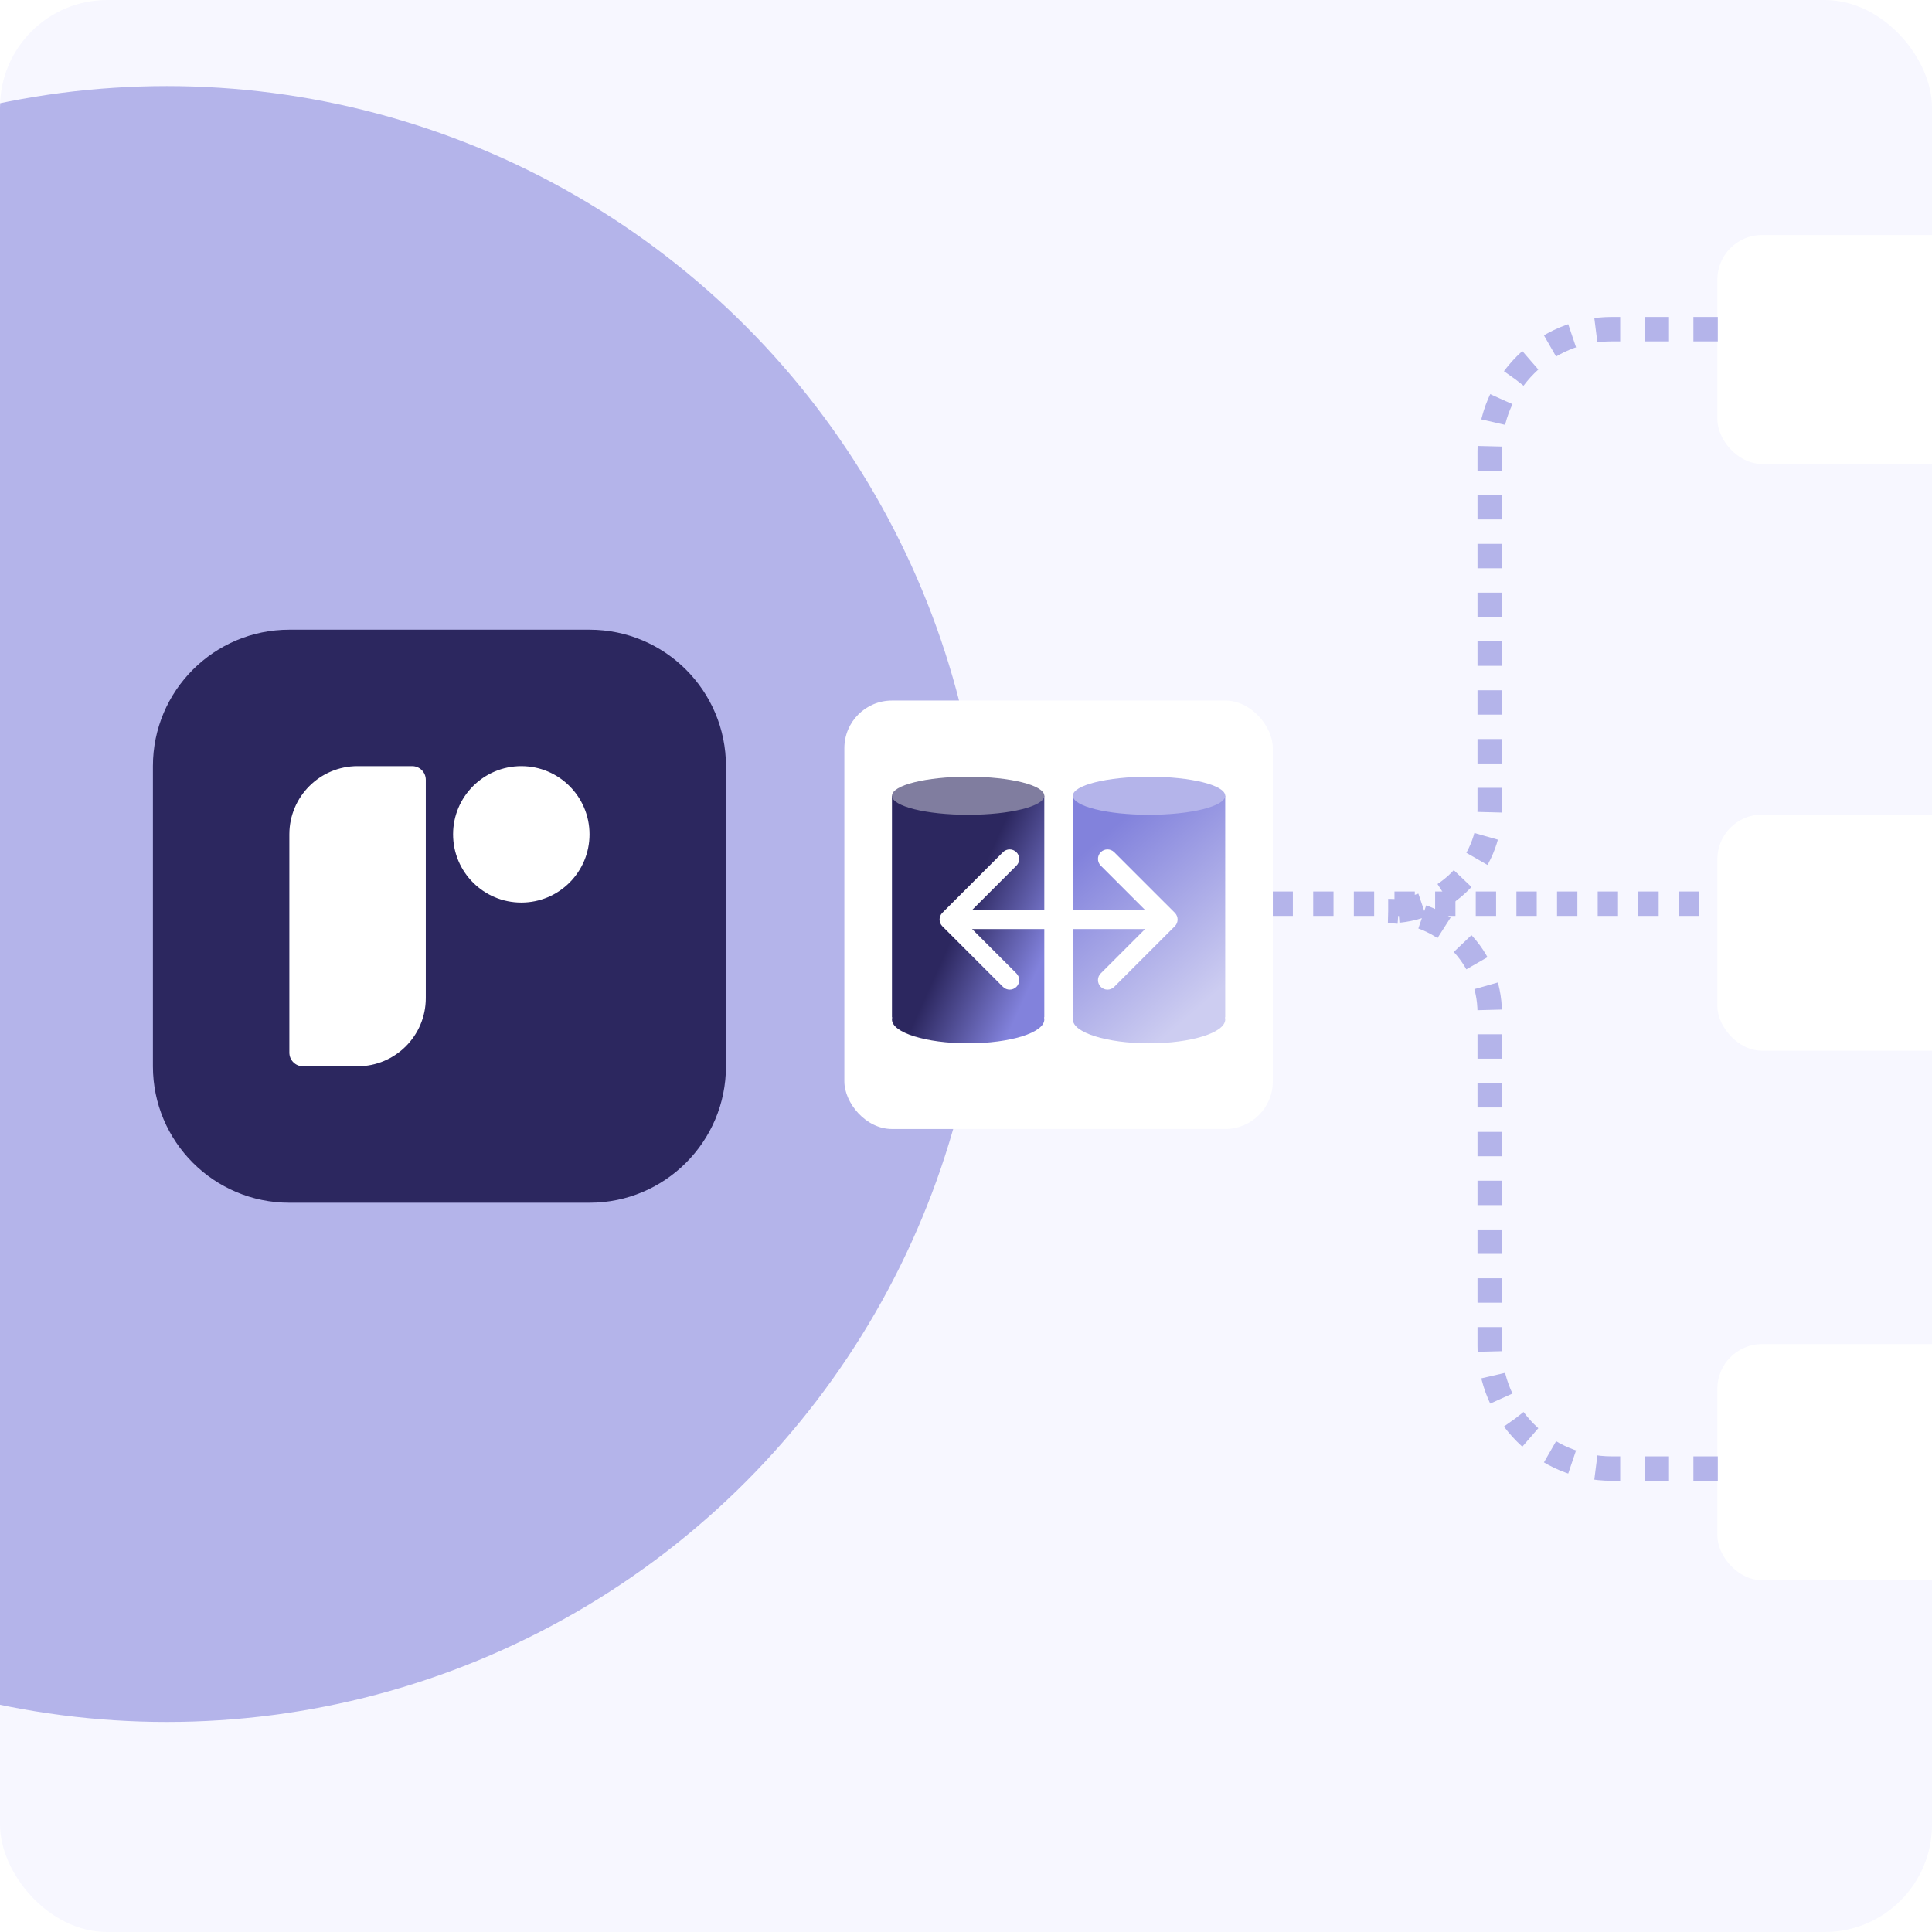
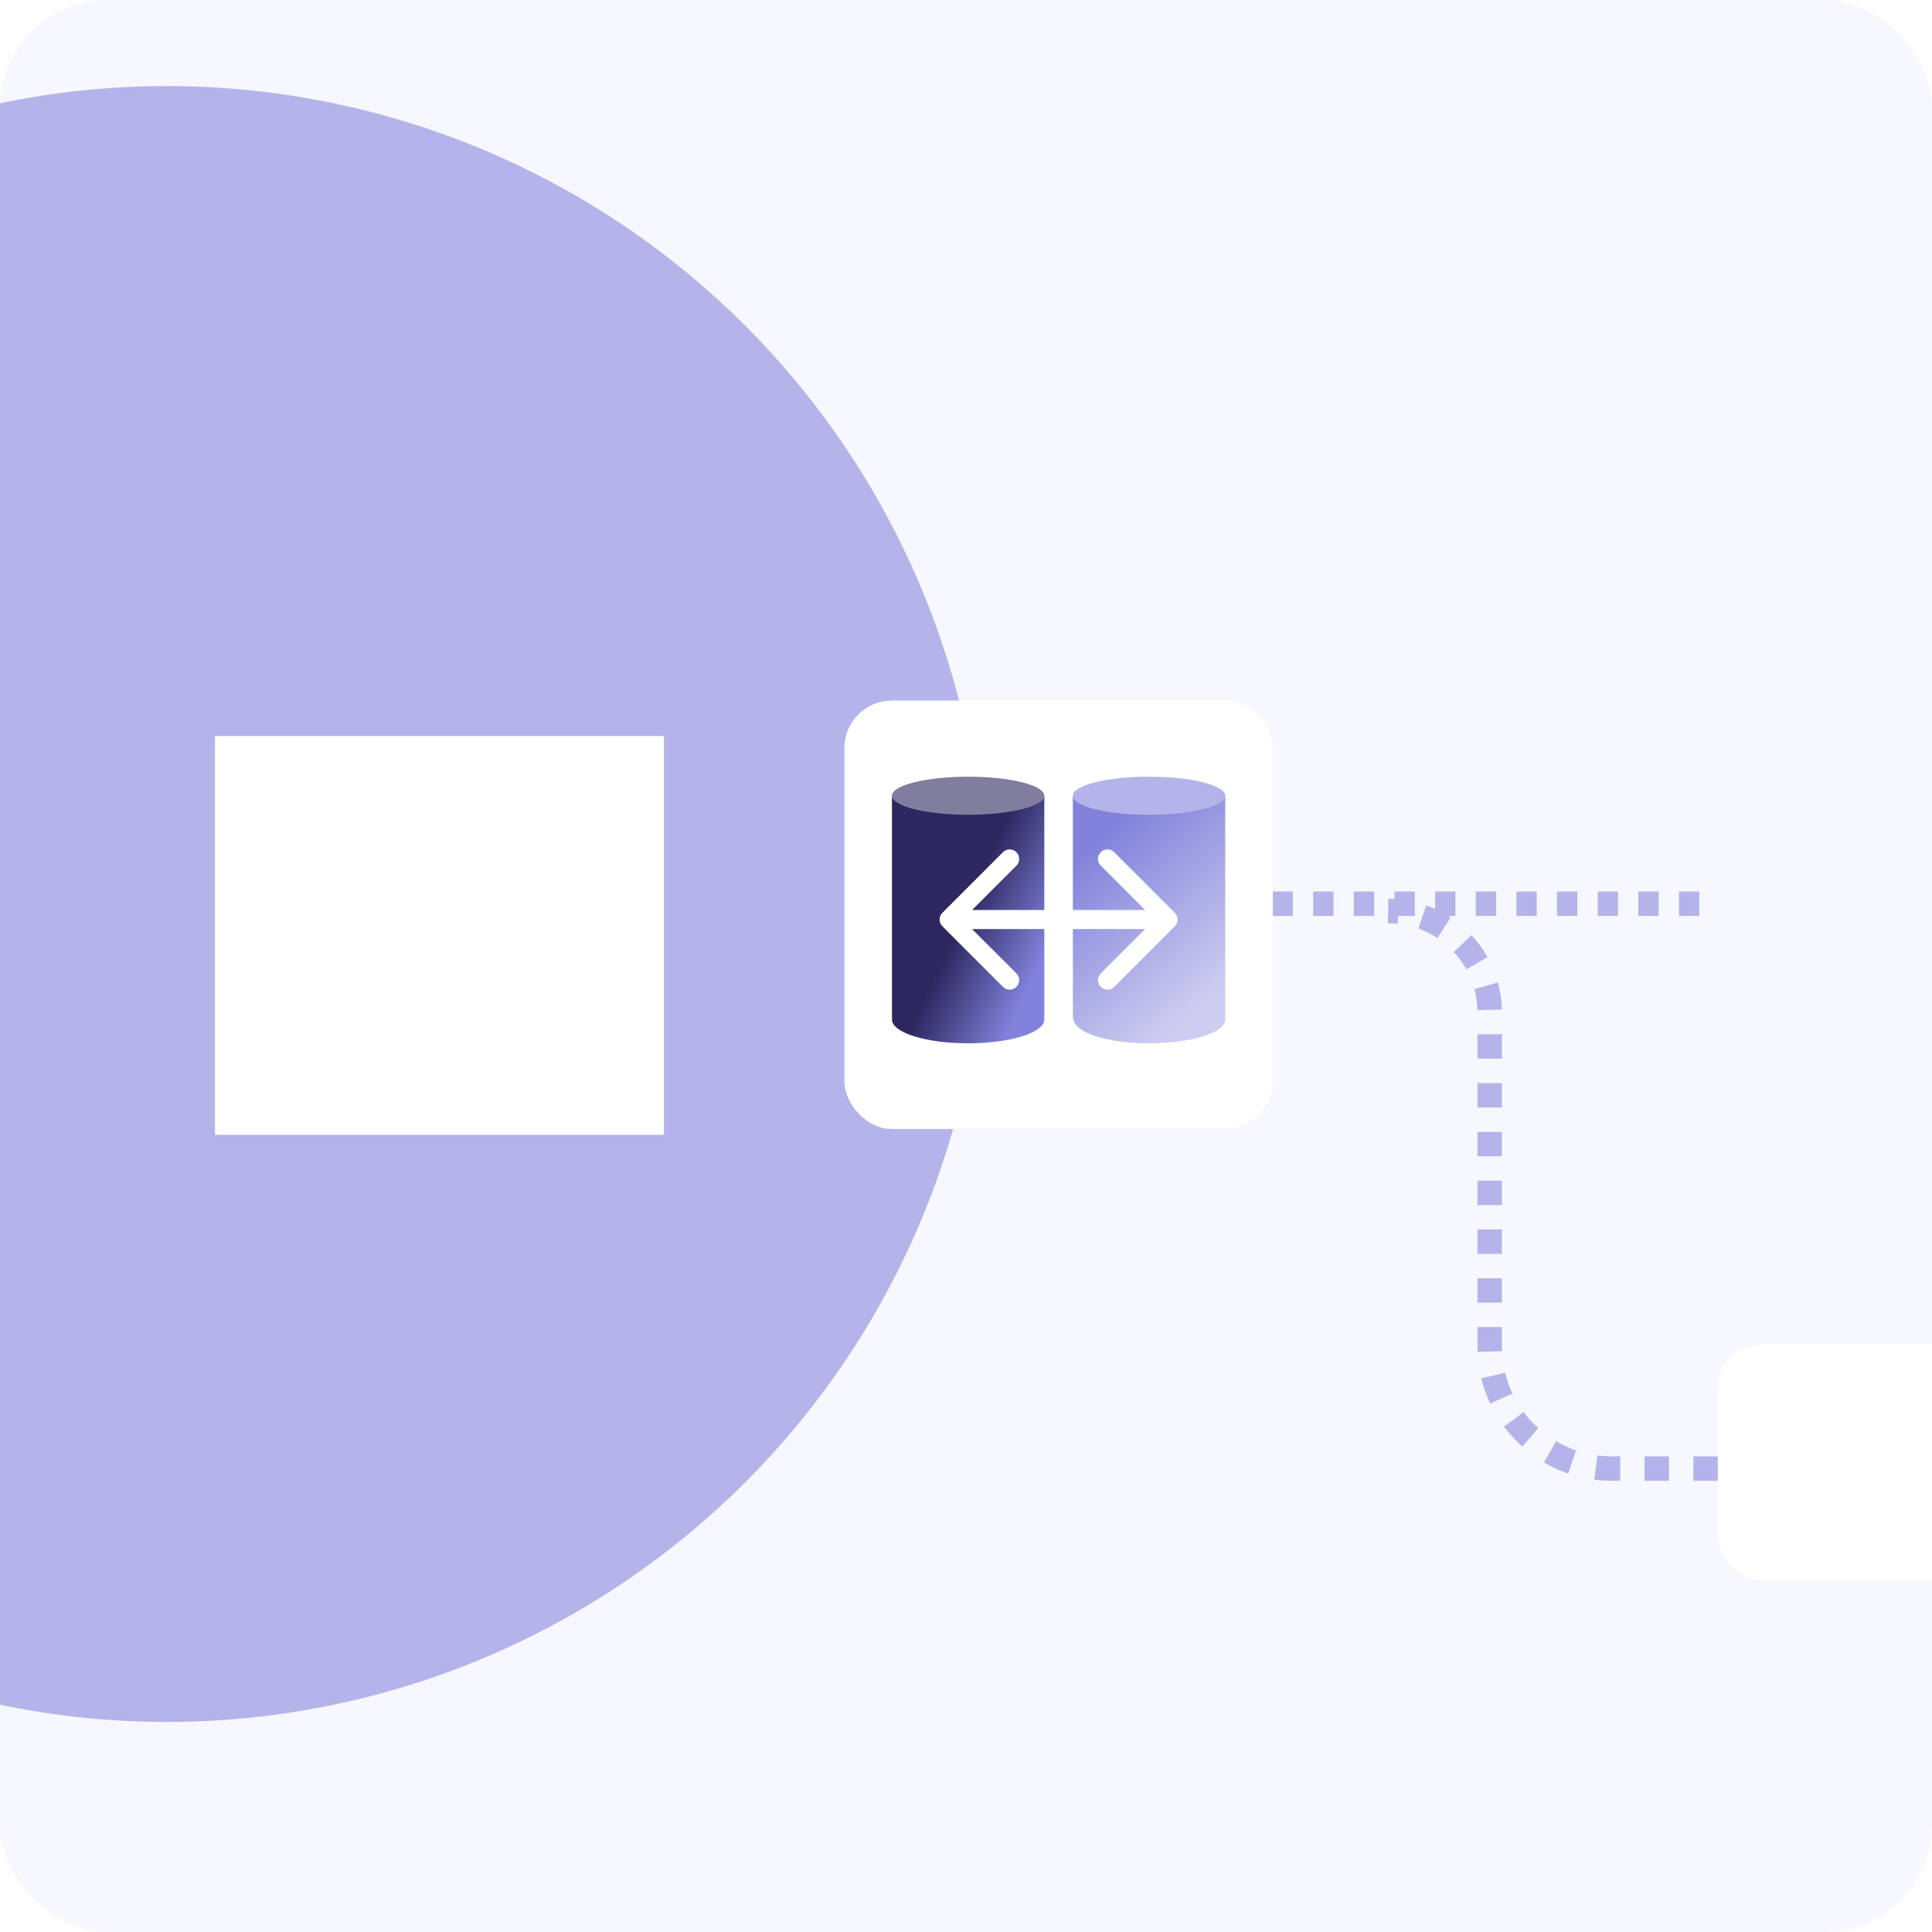
<svg xmlns="http://www.w3.org/2000/svg" width="270" height="270" viewBox="0 0 270 270" fill="none">
  <g clip-path="url(#clip0_4332_3434)">
    <rect width="270" height="270" rx="15" fill="#F7F7FF" />
-     <rect x="240" y="32.836" width="44" height="32" rx="6.256" fill="white" />
-     <rect x="240" y="113.836" width="44" height="33" rx="6.256" fill="white" />
    <rect x="240" y="187.836" width="44" height="33" rx="6.256" fill="white" />
    <g filter="url(#filter0_f_4332_3434)">
      <circle cx="23.309" cy="126.336" r="114.309" fill="#B4B4EA" />
    </g>
    <rect x="30.039" y="102.861" width="62.746" height="55.728" fill="white" />
-     <path fill-rule="evenodd" clip-rule="evenodd" d="M21.37 107.068C21.37 96.537 29.907 88 40.438 88H82.387C92.917 88 101.454 96.537 101.454 107.068V149.016C101.454 159.547 92.917 168.084 82.387 168.084H40.438C29.907 168.084 21.37 159.547 21.37 149.016V107.068ZM82.387 116.601C82.387 121.867 78.118 126.135 72.853 126.135C67.587 126.135 63.319 121.867 63.319 116.601C63.319 111.336 67.587 107.068 72.853 107.068C78.118 107.068 82.387 111.336 82.387 116.601ZM49.972 107.068C44.706 107.068 40.438 111.336 40.438 116.601V147.11C40.438 148.163 41.292 149.016 42.345 149.016H49.972C55.237 149.016 59.505 144.748 59.505 139.483V108.974C59.505 107.921 58.652 107.068 57.599 107.068H49.972Z" fill="#2C275F" />
    <line x1="104" y1="126.294" x2="240" y2="126.294" stroke="#B4B4EA" stroke-width="3.412" stroke-dasharray="2.84 2.84" />
    <rect x="118" y="97.901" width="59.879" height="59.879" rx="6.653" fill="white" />
-     <path fill-rule="evenodd" clip-rule="evenodd" d="M149.935 111.207L149.935 142.179H149.978C149.95 142.277 149.935 142.377 149.935 142.477C149.935 144.315 154.701 145.804 160.58 145.804C166.46 145.804 171.226 144.315 171.226 142.477C171.226 142.377 171.211 142.277 171.183 142.179H171.226L171.226 111.207L149.935 111.207Z" fill="url(#paint0_linear_4332_3434)" />
+     <path fill-rule="evenodd" clip-rule="evenodd" d="M149.935 111.207L149.935 142.179H149.978C149.935 144.315 154.701 145.804 160.58 145.804C166.46 145.804 171.226 144.315 171.226 142.477C171.226 142.377 171.211 142.277 171.183 142.179H171.226L171.226 111.207L149.935 111.207Z" fill="url(#paint0_linear_4332_3434)" />
    <path fill-rule="evenodd" clip-rule="evenodd" d="M124.653 111.207L124.653 142.179H124.695C124.667 142.277 124.653 142.377 124.653 142.477C124.653 144.315 129.419 145.804 135.298 145.804C141.177 145.804 145.943 144.315 145.943 142.477C145.943 142.377 145.929 142.277 145.901 142.179H145.943V111.207L124.653 111.207Z" fill="url(#paint1_linear_4332_3434)" />
    <ellipse cx="135.298" cy="111.207" rx="10.645" ry="2.661" fill="#807D9F" />
    <ellipse cx="160.58" cy="111.207" rx="10.645" ry="2.661" fill="#B4B4EA" />
    <path d="M131.696 127.564C131.176 128.084 131.176 128.927 131.696 129.446L140.164 137.914C140.684 138.434 141.526 138.434 142.046 137.914C142.566 137.395 142.566 136.552 142.046 136.033L134.519 128.505L142.046 120.978C142.566 120.458 142.566 119.616 142.046 119.096C141.526 118.577 140.684 118.577 140.164 119.096L131.696 127.564ZM164.183 129.446C164.702 128.927 164.702 128.084 164.183 127.564L155.714 119.096C155.195 118.577 154.352 118.577 153.833 119.096C153.313 119.616 153.313 120.458 153.833 120.978L161.36 128.505L153.833 136.033C153.313 136.552 153.313 137.395 153.833 137.914C154.352 138.434 155.195 138.434 155.714 137.914L164.183 129.446ZM132.637 129.836H163.242V127.175H132.637V129.836Z" fill="white" />
-     <path d="M240.065 46H225.25C215.827 46 208.188 53.639 208.188 63.061V113.136C208.188 120.972 201.836 127.324 194 127.324V127.324" stroke="#B4B4EA" stroke-width="3.412" stroke-dasharray="3.41 3.41" />
    <path d="M240.065 205.237H225.25C215.827 205.237 208.188 197.598 208.188 188.176V141.513C208.188 133.677 201.836 127.324 194 127.324V127.324" stroke="#B4B4EA" stroke-width="3.412" stroke-dasharray="3.41 3.41" />
  </g>
  <defs>
    <filter id="filter0_f_4332_3434" x="-233.176" y="-130.149" width="512.969" height="512.97" filterUnits="userSpaceOnUse" color-interpolation-filters="sRGB">
      <feFlood flood-opacity="0" result="BackgroundImageFix" />
      <feBlend mode="normal" in="SourceGraphic" in2="BackgroundImageFix" result="shape" />
      <feGaussianBlur stdDeviation="71.088" result="effect1_foregroundBlur_4332_3434" />
    </filter>
    <linearGradient id="paint0_linear_4332_3434" x1="160.58" y1="111.207" x2="178.255" y2="131.611" gradientUnits="userSpaceOnUse">
      <stop stop-color="#8282DC" />
      <stop offset="1" stop-color="#CDCDF1" />
    </linearGradient>
    <linearGradient id="paint1_linear_4332_3434" x1="136.515" y1="123.327" x2="148.135" y2="128.579" gradientUnits="userSpaceOnUse">
      <stop stop-color="#2C275F" />
      <stop offset="1" stop-color="#8282DC" />
    </linearGradient>
    <clipPath id="clip0_4332_3434">
      <rect width="270" height="270" rx="15" fill="white" />
    </clipPath>
  </defs>
</svg>